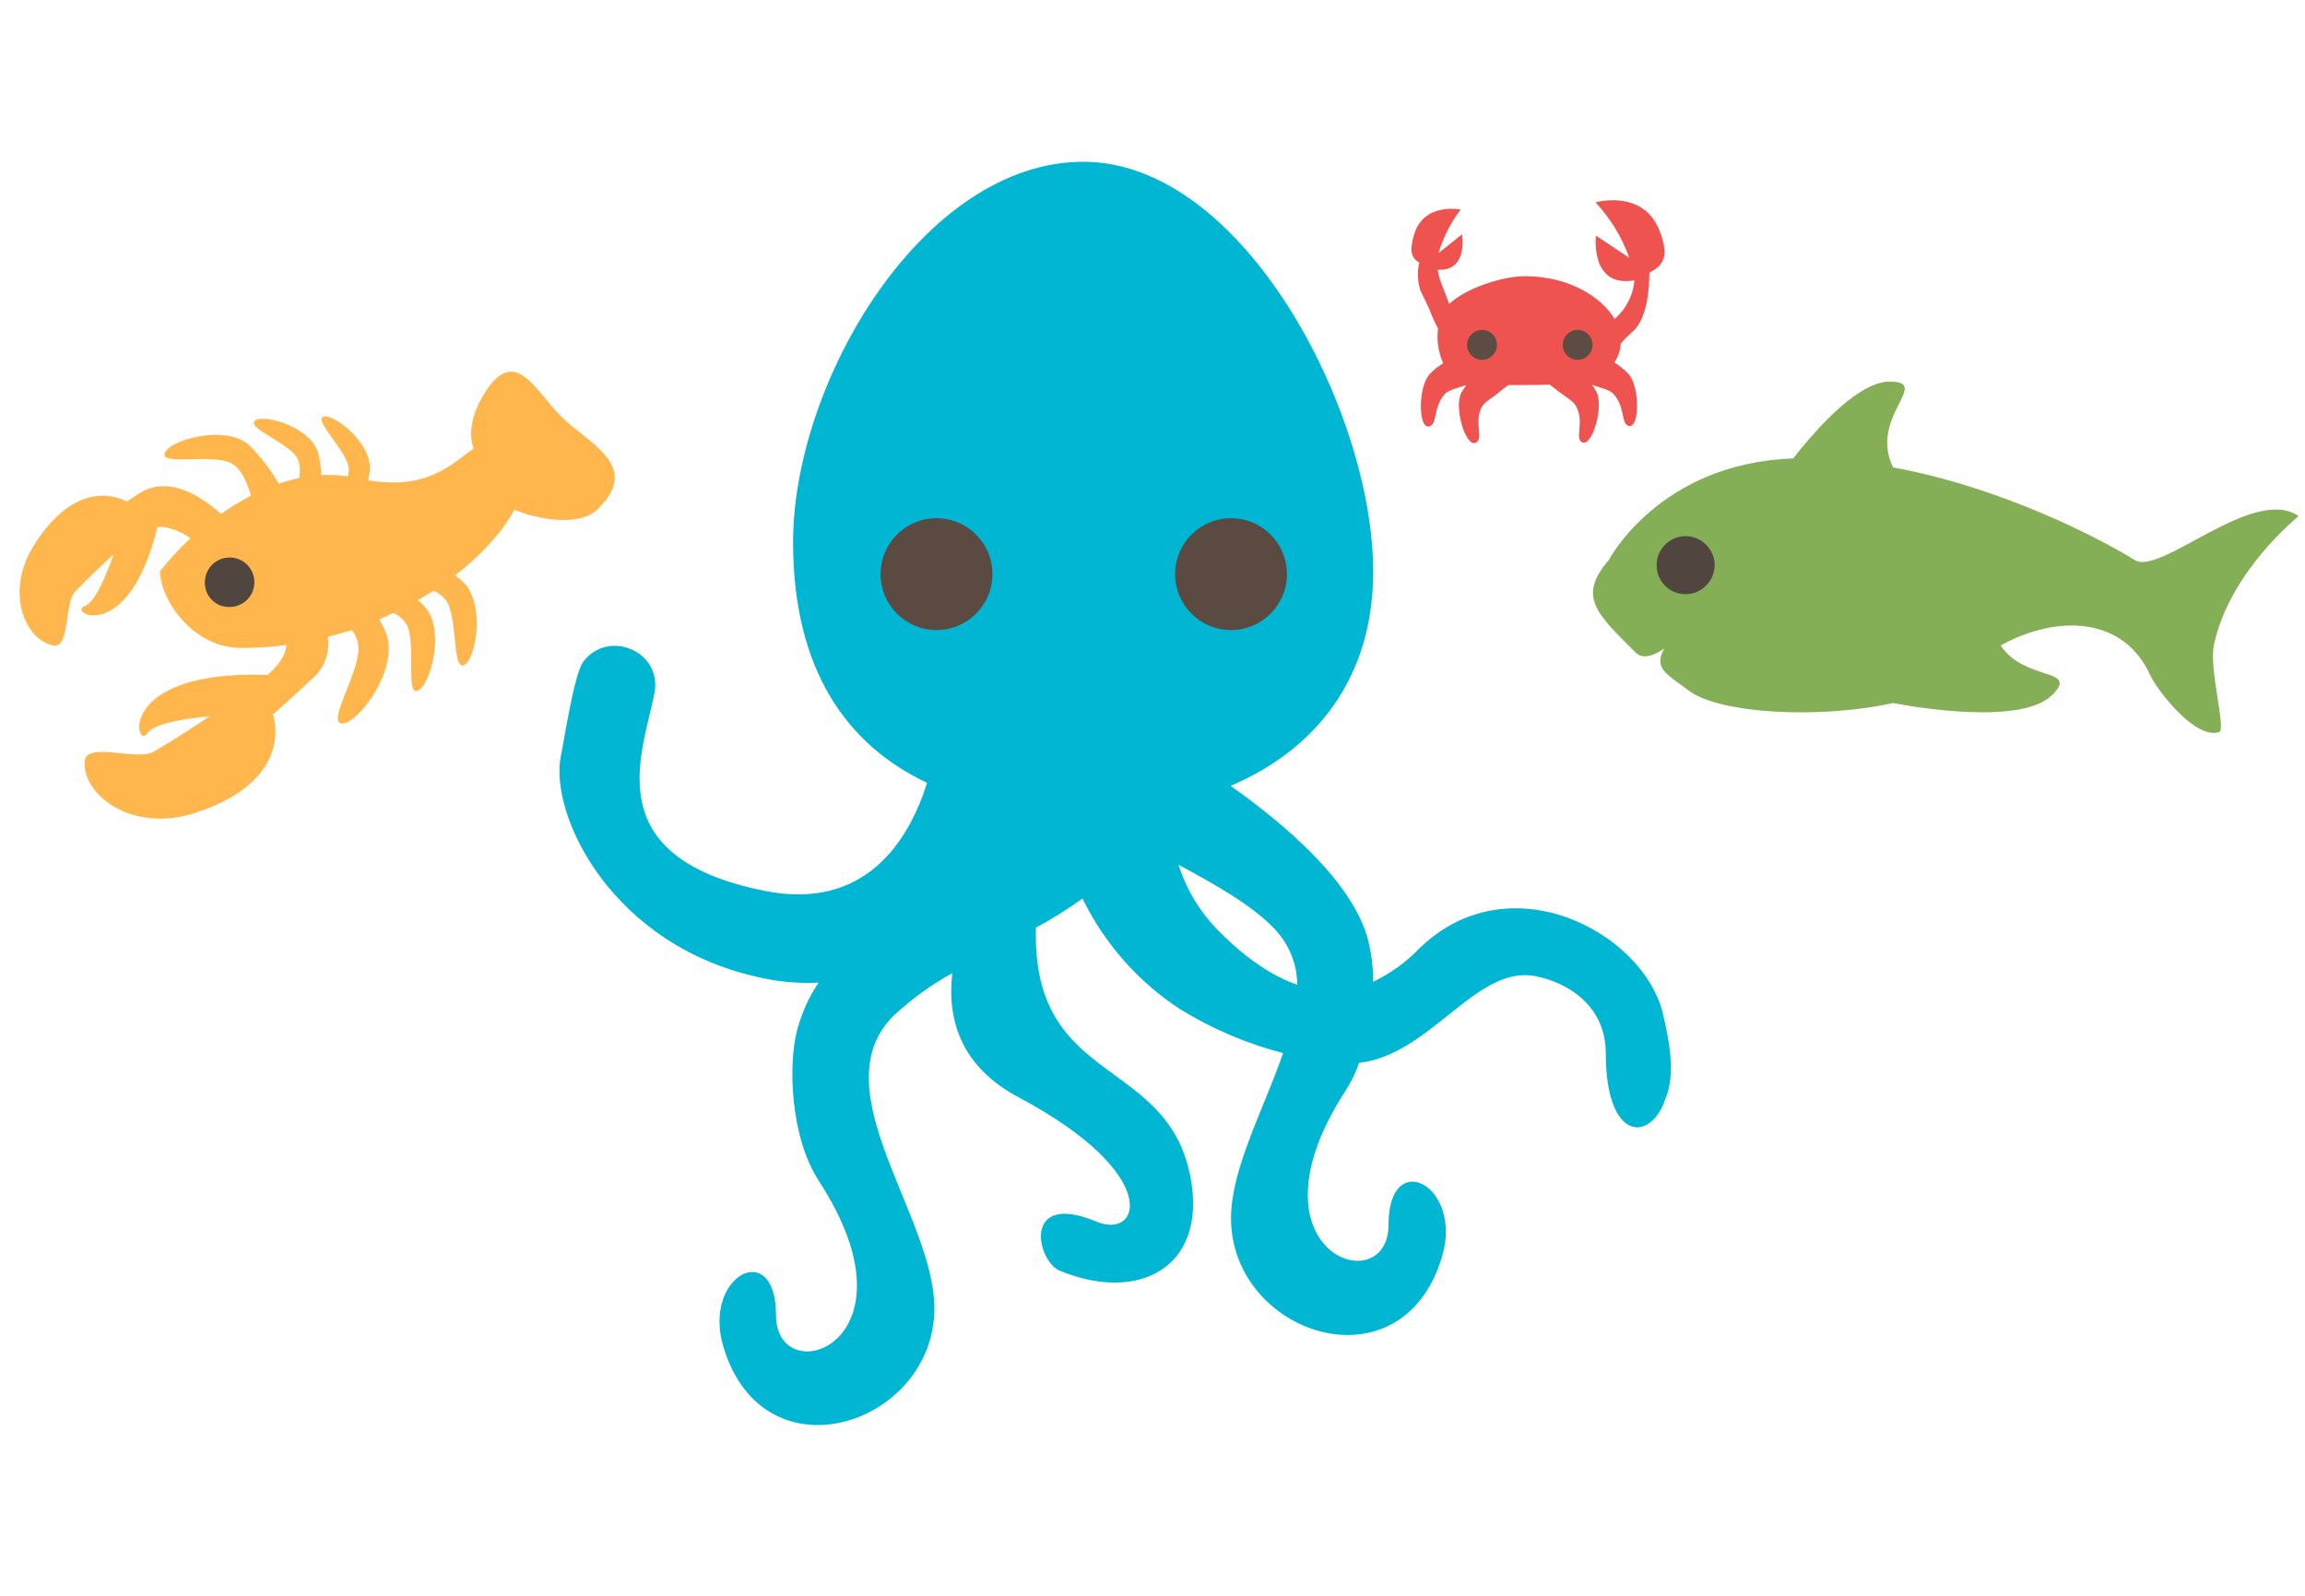
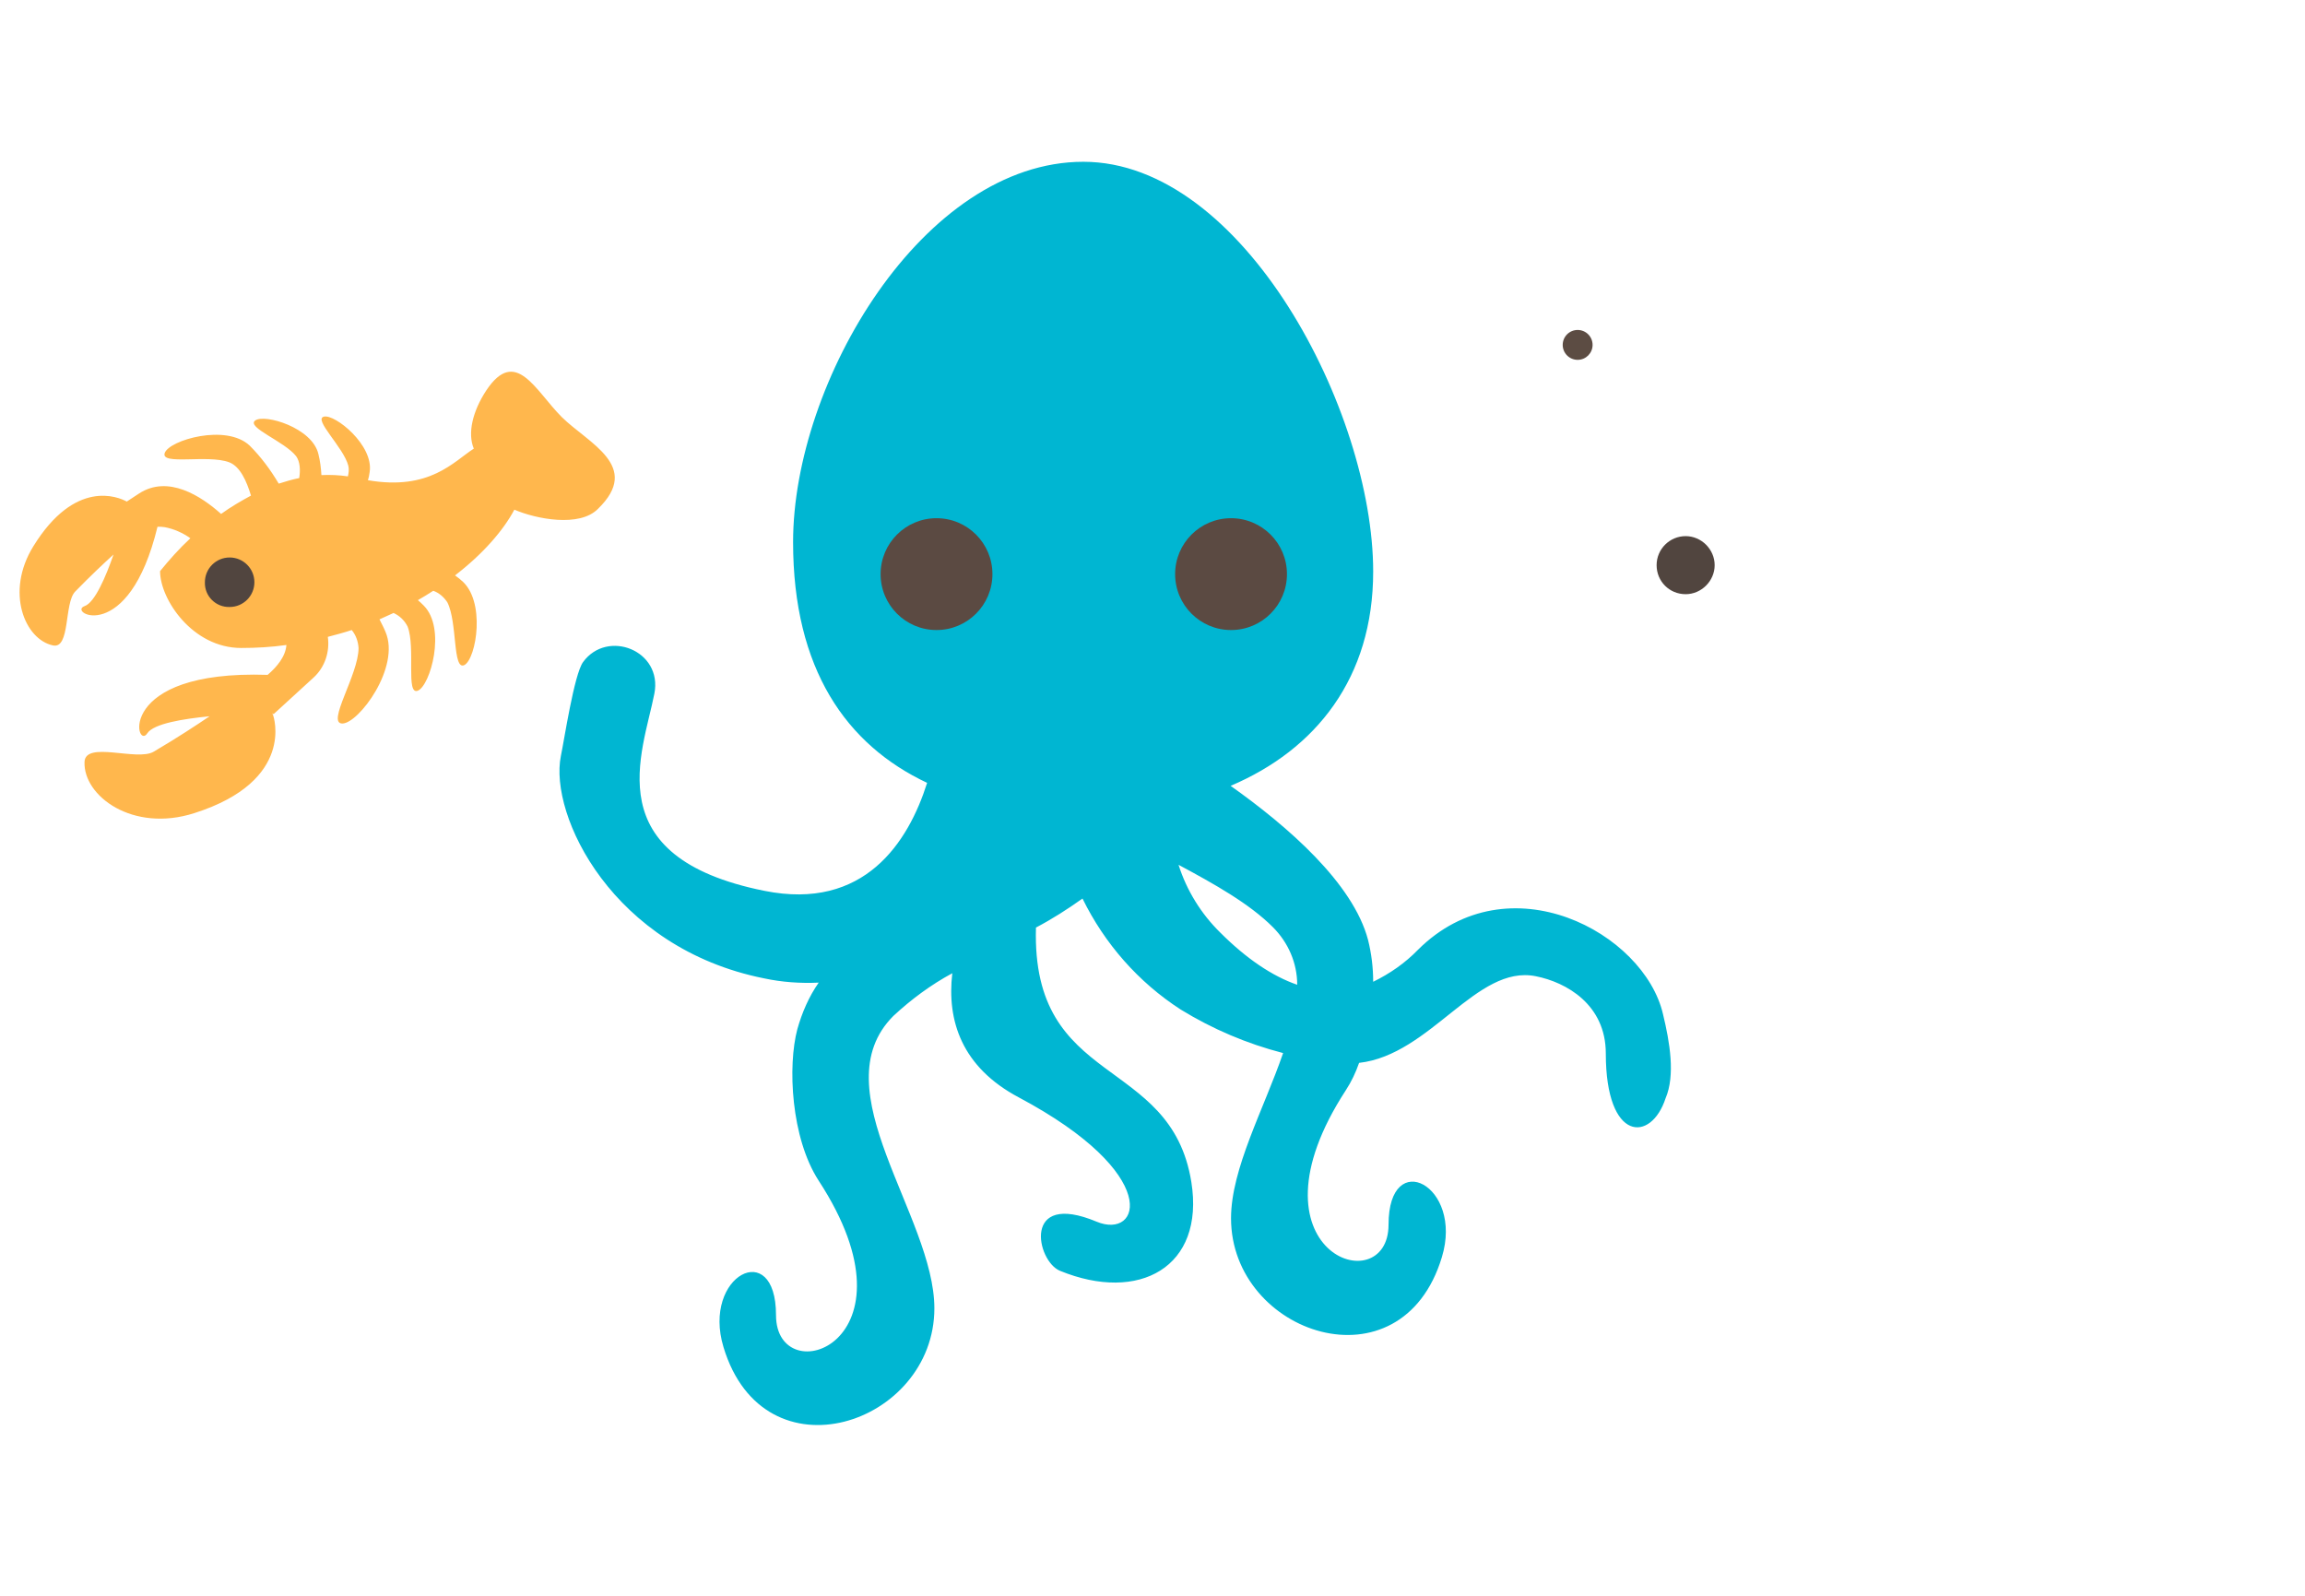
<svg xmlns="http://www.w3.org/2000/svg" version="1.1" id="Layer_1" x="0px" y="0px" viewBox="0 0 540 374" style="enable-background:new 0 0 540 374;" xml:space="preserve">
  <style type="text/css">
	.st0{fill:#85AF56;}
	.st1{fill:#51453F;}
	.st2{fill:#EF5350;}
	.st3{fill:#5C4C43;}
	.st4{fill:#FFB74D;}
	.st5{fill:#00B6D2;}
	.st6{fill:#5B4A42;}
</style>
  <g>
    <title>Artboard 1</title>
-     <path class="st0" d="M538.5,120.9c-10.6-7.3-32.4,14.1-38.4,10.3c-8.4-5.2-31.1-17-56.6-21.7c-5.8-11.8,9.2-20.1-0.8-20.1   c-7.1,0-16.6,10.3-22.6,18c-31.4,1.1-43.2,23.8-43.2,23.8c-7.4,8.6-2.9,12.5,6.3,21.7c2.4,2.4,6.7-1,6.7-1c-2.6,4.7,0.4,5.9,5.9,10   c7.2,5.3,30.4,6.6,47.7,2.8c6.2,1.2,30.3,5.1,37.3-1.9c6.4-6.4-6.5-3.1-12.1-11.6c13.1-7.2,28.7-6.9,35,6.9   c1.3,3,10.4,15.3,16.2,13.4c1.7-0.6-2.5-14.9-1.2-20.6C522.5,133.6,538.5,121,538.5,120.9" />
    <path class="st1" d="M388.1,132.4c0-3.8,3.1-6.8,6.8-6.8s6.8,3.1,6.8,6.8c0,3.7-3.1,6.8-6.8,6.8l0,0   C391.1,139.2,388.1,136.2,388.1,132.4C388.1,132.4,388.1,132.4,388.1,132.4" />
-     <path class="st2" d="M383,77.2c3.1-3.5,3.4-10.2,3.4-13.3c3.8-2,4.5-4.3,2.4-9.8c-3.8-9.9-15-6.7-15-6.7c3.5,3.8,6.2,8.2,7.9,13   l-7.8-5.2c0,0-1.5,12.2,8.9,10.5h0.1c-0.1,0.5-0.1,1-0.2,1.5c-0.6,2.8-2,5.3-4.1,7.2c-0.1,0.1-0.2,0.2-0.3,0.4   c-2.9-5-10.5-10.1-21.1-10.1c-4.9,0-13.5,2.6-17.7,6.5c-0.5-1.3-1-2.7-1.6-4.2c-0.5-1.2-0.9-2.5-1.1-3.8c7.3,0.4,5.7-8.3,5.7-8.3   l-5.5,4.4c1.1-3.7,2.9-7.2,5.2-10.2c0,0-8.6-1.8-10.9,5.8c-1.1,3.7-0.8,5.5,1.2,6.6c-0.5,2.1-0.4,4.3,0.2,6.4   c0.3,0.7,1.8,3.7,2.1,4.4c0.6,1.6,1.3,3.2,2.1,4.7c-0.4,2.8,0.1,5.6,1.2,8.1c-1.1,0.7-2.2,1.5-3.1,2.5c-2.8,2.8-2.8,12.9-0.2,12.3   c2-0.4,0.9-4.5,3.7-7.6c1-1,3-1.4,5-2.1c-0.4,0.6-0.8,1.2-1.1,1.7c-1.9,3.5,1,13.1,3.4,11.8c1.8-1-0.5-4.7,1.3-8.3   c0.7-1.3,2.6-2.2,4.2-3.6c0.7-0.6,1.4-1.1,2.1-1.6h3.2c2.3,0,4.5,0,6.4-0.1c0.7,0.5,1.4,1,2.1,1.6c1.7,1.3,3.6,2.3,4.2,3.6   c1.9,3.7-0.4,7.4,1.3,8.3c2.4,1.3,5.2-8.4,3.4-11.8c-0.3-0.6-0.7-1.2-1.1-1.7c2,0.8,4,1.1,5,2.1c2.9,3,1.8,7.2,3.7,7.6   c2.6,0.5,2.6-9.5-0.2-12.3c-1-1-2.1-1.9-3.2-2.6c0.9-1.3,1.4-2.8,1.5-4.4C380.6,79.4,381.8,78.3,383,77.2z" />
-     <circle class="st3" cx="347.2" cy="80.8" r="3.5" />
    <circle class="st3" cx="369.6" cy="80.8" r="3.5" />
    <path class="st4" d="M131.6,97.7c-6.2-6.2-10.8-16.6-17.7-6.2c-3.2,4.9-4.4,10-2.9,13.6c-4.7,3-10.3,9.9-24.8,7.4   c0.2-0.6,0.3-1.2,0.4-1.9c1-6.3-8.1-13.6-10.7-13s4.6,7.2,5.7,11.5c0.2,0.8,0.1,1.7-0.1,2.5c-2-0.3-4.1-0.4-6.2-0.3   c-0.1-1.7-0.3-3.3-0.7-4.9c-1.4-6.2-12.6-9.5-14.8-7.9s6.9,4.9,9.6,8.4c0.9,1.3,1,3.2,0.7,5.1c-1.6,0.3-3.2,0.8-4.8,1.3   c-1.9-3.2-4.1-6.2-6.8-8.9c-5.5-5.2-18.8-1.3-19.9,1.7s10.1,0.3,15.1,2.2c2.6,1,4.1,4.5,5.1,7.8c-2.4,1.3-4.8,2.7-7,4.3   c-4.7-4.2-12.4-9.2-19.2-4.8l-2.9,1.9c-2-1.1-12.1-5.4-21.9,10.5c-6.6,10.7-2,21.8,4.6,23.2c4.1,0.9,2.6-9.9,5.2-12.6   c3.6-3.7,6.7-6.6,9-8.7c-1.8,5.2-4.4,11.3-6.8,12.1c-4.1,1.5,10.3,9.4,17.1-18.6c0.6,0,1.1,0,1.7,0.1c2.1,0.4,4.2,1.3,6,2.6   c-2.6,2.4-4.9,5-7.1,7.7c0,6.6,7.6,18,19,18c3.5,0,7.1-0.2,10.6-0.7c-0.2,2.7-2.2,5.1-4.4,7c-35.9-1.2-30.9,17.9-28.2,13.7   c1.5-2.3,8.5-3.4,14.6-4c-3.1,2.1-7.5,5-13.1,8.3c-3.9,2.3-16-2.6-16.2,2.4c-0.3,8,11.3,16.6,25.7,12c23.9-7.6,18.5-22.9,18.5-22.9   s-0.1-0.2-0.2-0.5l0.3,0.2l9.4-8.6c2.6-2.4,3.8-6,3.3-9.5c1.9-0.5,3.8-1,5.6-1.6c1,1.2,1.5,2.7,1.6,4.2c0,6.3-7.6,17.7-3.8,17.7   s13.7-13.2,10.1-21.5c-0.4-1-0.9-1.9-1.4-2.9c1.1-0.5,2.2-1,3.3-1.5c1.5,0.7,2.6,1.8,3.3,3.2c1.9,5-0.5,16.2,2.4,15   s6.7-14.5,1.4-19.9c-0.5-0.5-0.9-0.9-1.4-1.3c1.2-0.7,2.4-1.4,3.6-2.2c1.4,0.5,2.5,1.5,3.3,2.7c2.4,4.7,1.2,16.1,4,14.7   c2.8-1.5,5.1-15.2-0.8-19.9c-0.4-0.4-0.9-0.7-1.4-1.1c6.5-5,11.3-10.5,13.9-15.4c5.1,2.2,15.3,4.2,19.6-0.2   C150.4,109.2,137.9,103.9,131.6,97.7" />
    <path class="st1" d="M48,136.4c0-3.2,2.6-5.8,5.8-5.8s5.8,2.6,5.8,5.8c0,3.2-2.6,5.8-5.8,5.8l0,0C50.6,142.3,47.9,139.7,48,136.4" />
    <path class="st5" d="M389.6,237.6c-4.4-19.1-36.2-36.2-57.4-15.1c-3,3.1-6.6,5.6-10.5,7.5c0-3.3-0.4-6.6-1.2-9.8   c-3.5-13.3-18.8-26.6-32.2-36.1c20-8.5,33.4-25.3,33.4-50.2c0-37.5-30.4-96-67.9-96s-68,51.5-68,89.1c0,29.8,12.5,47.5,31.4,56.4   c-4.4,13.9-14.7,30-38.1,25.3c-39.5-7.9-28.5-32.3-25.8-46.2c2-10.1-11-15.2-16.7-7.4c-2.1,2.9-4.4,18.2-5.2,22   c-2.8,13.9,12.1,45,47.6,52.1c4.2,0.9,8.5,1.2,12.8,1c-2.3,3.3-3.9,7-5,10.9c-2.3,8.6-1.5,25.5,5,35.5c24.9,38.2-10,49.8-10,31.5   s-17.4-9.3-12.3,7.5c9.5,31.5,49.4,18.1,49.4-9.1c0-21.6-26.8-51.3-9.6-68.5c4.2-3.9,8.8-7.3,13.8-10c-1.3,11.1,2.2,22,15.6,29.1   c33.8,18,28.5,33.4,18.2,29.1c-17.5-7.3-14.1,9.2-8.6,11.5c18.5,7.6,34-0.8,30.8-20.8c-4.8-29.8-37.5-21.9-36.4-59.6   c3.8-2,7.4-4.3,10.9-6.8c5.2,10.6,13.1,19.6,23,26c7.5,4.6,15.5,8,24,10.2c-4.5,13.1-12.2,27.1-12.2,38.7   c0,27.2,39.9,40.6,49.4,9.1c5.1-16.8-12.5-25.9-12.5-7.6s-34.8,6.6-10-31.5c1.3-2,2.3-4.1,3.1-6.4c16.8-1.9,27.5-23.1,41.4-20.3   c7.1,1.4,16.4,6.6,16.4,18.1c0,20.8,10.6,20.9,14,10.5C392.5,251.9,391.2,244.2,389.6,237.6z M276.1,202.6   c8.4,4.5,16.6,9.1,22.1,14.6c3.6,3.6,5.7,8.4,5.7,13.5c-5.8-2-11.9-6.1-18-12.2C281.4,214.1,278,208.6,276.1,202.6L276.1,202.6z" />
    <circle class="st6" cx="219.4" cy="134.5" r="13.1" />
    <circle class="st6" cx="288.4" cy="134.5" r="13.1" />
  </g>
</svg>